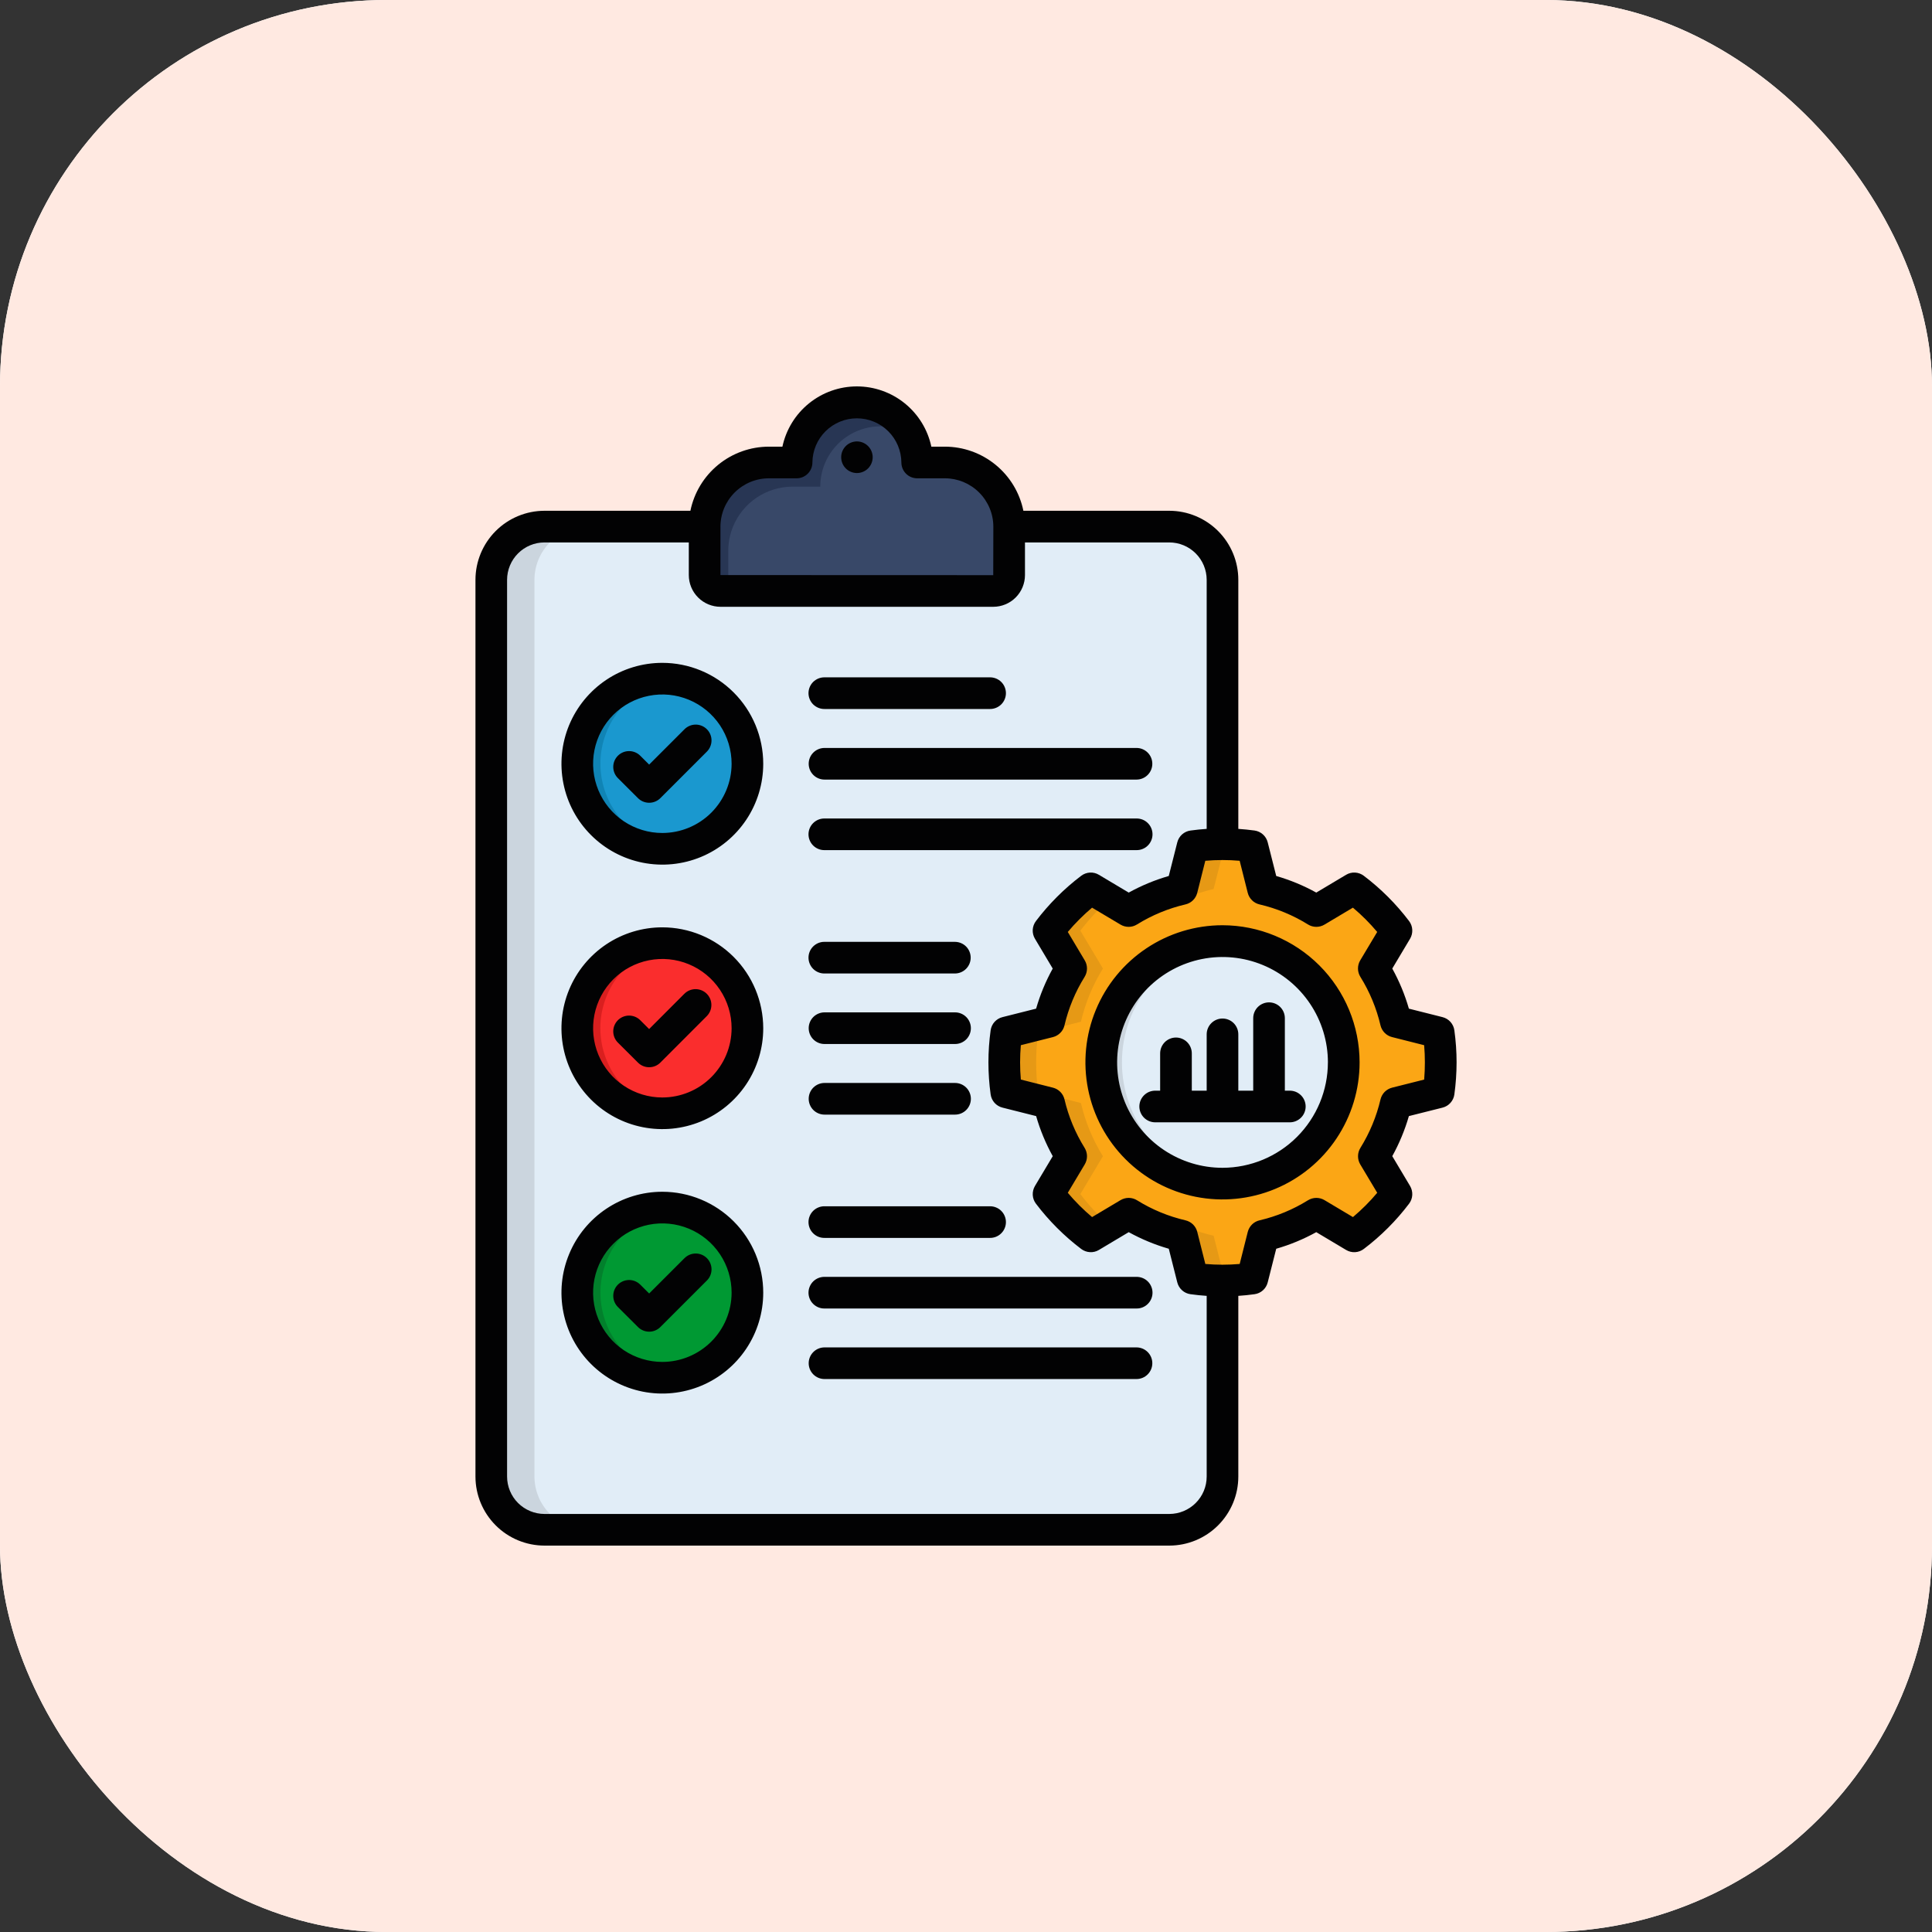
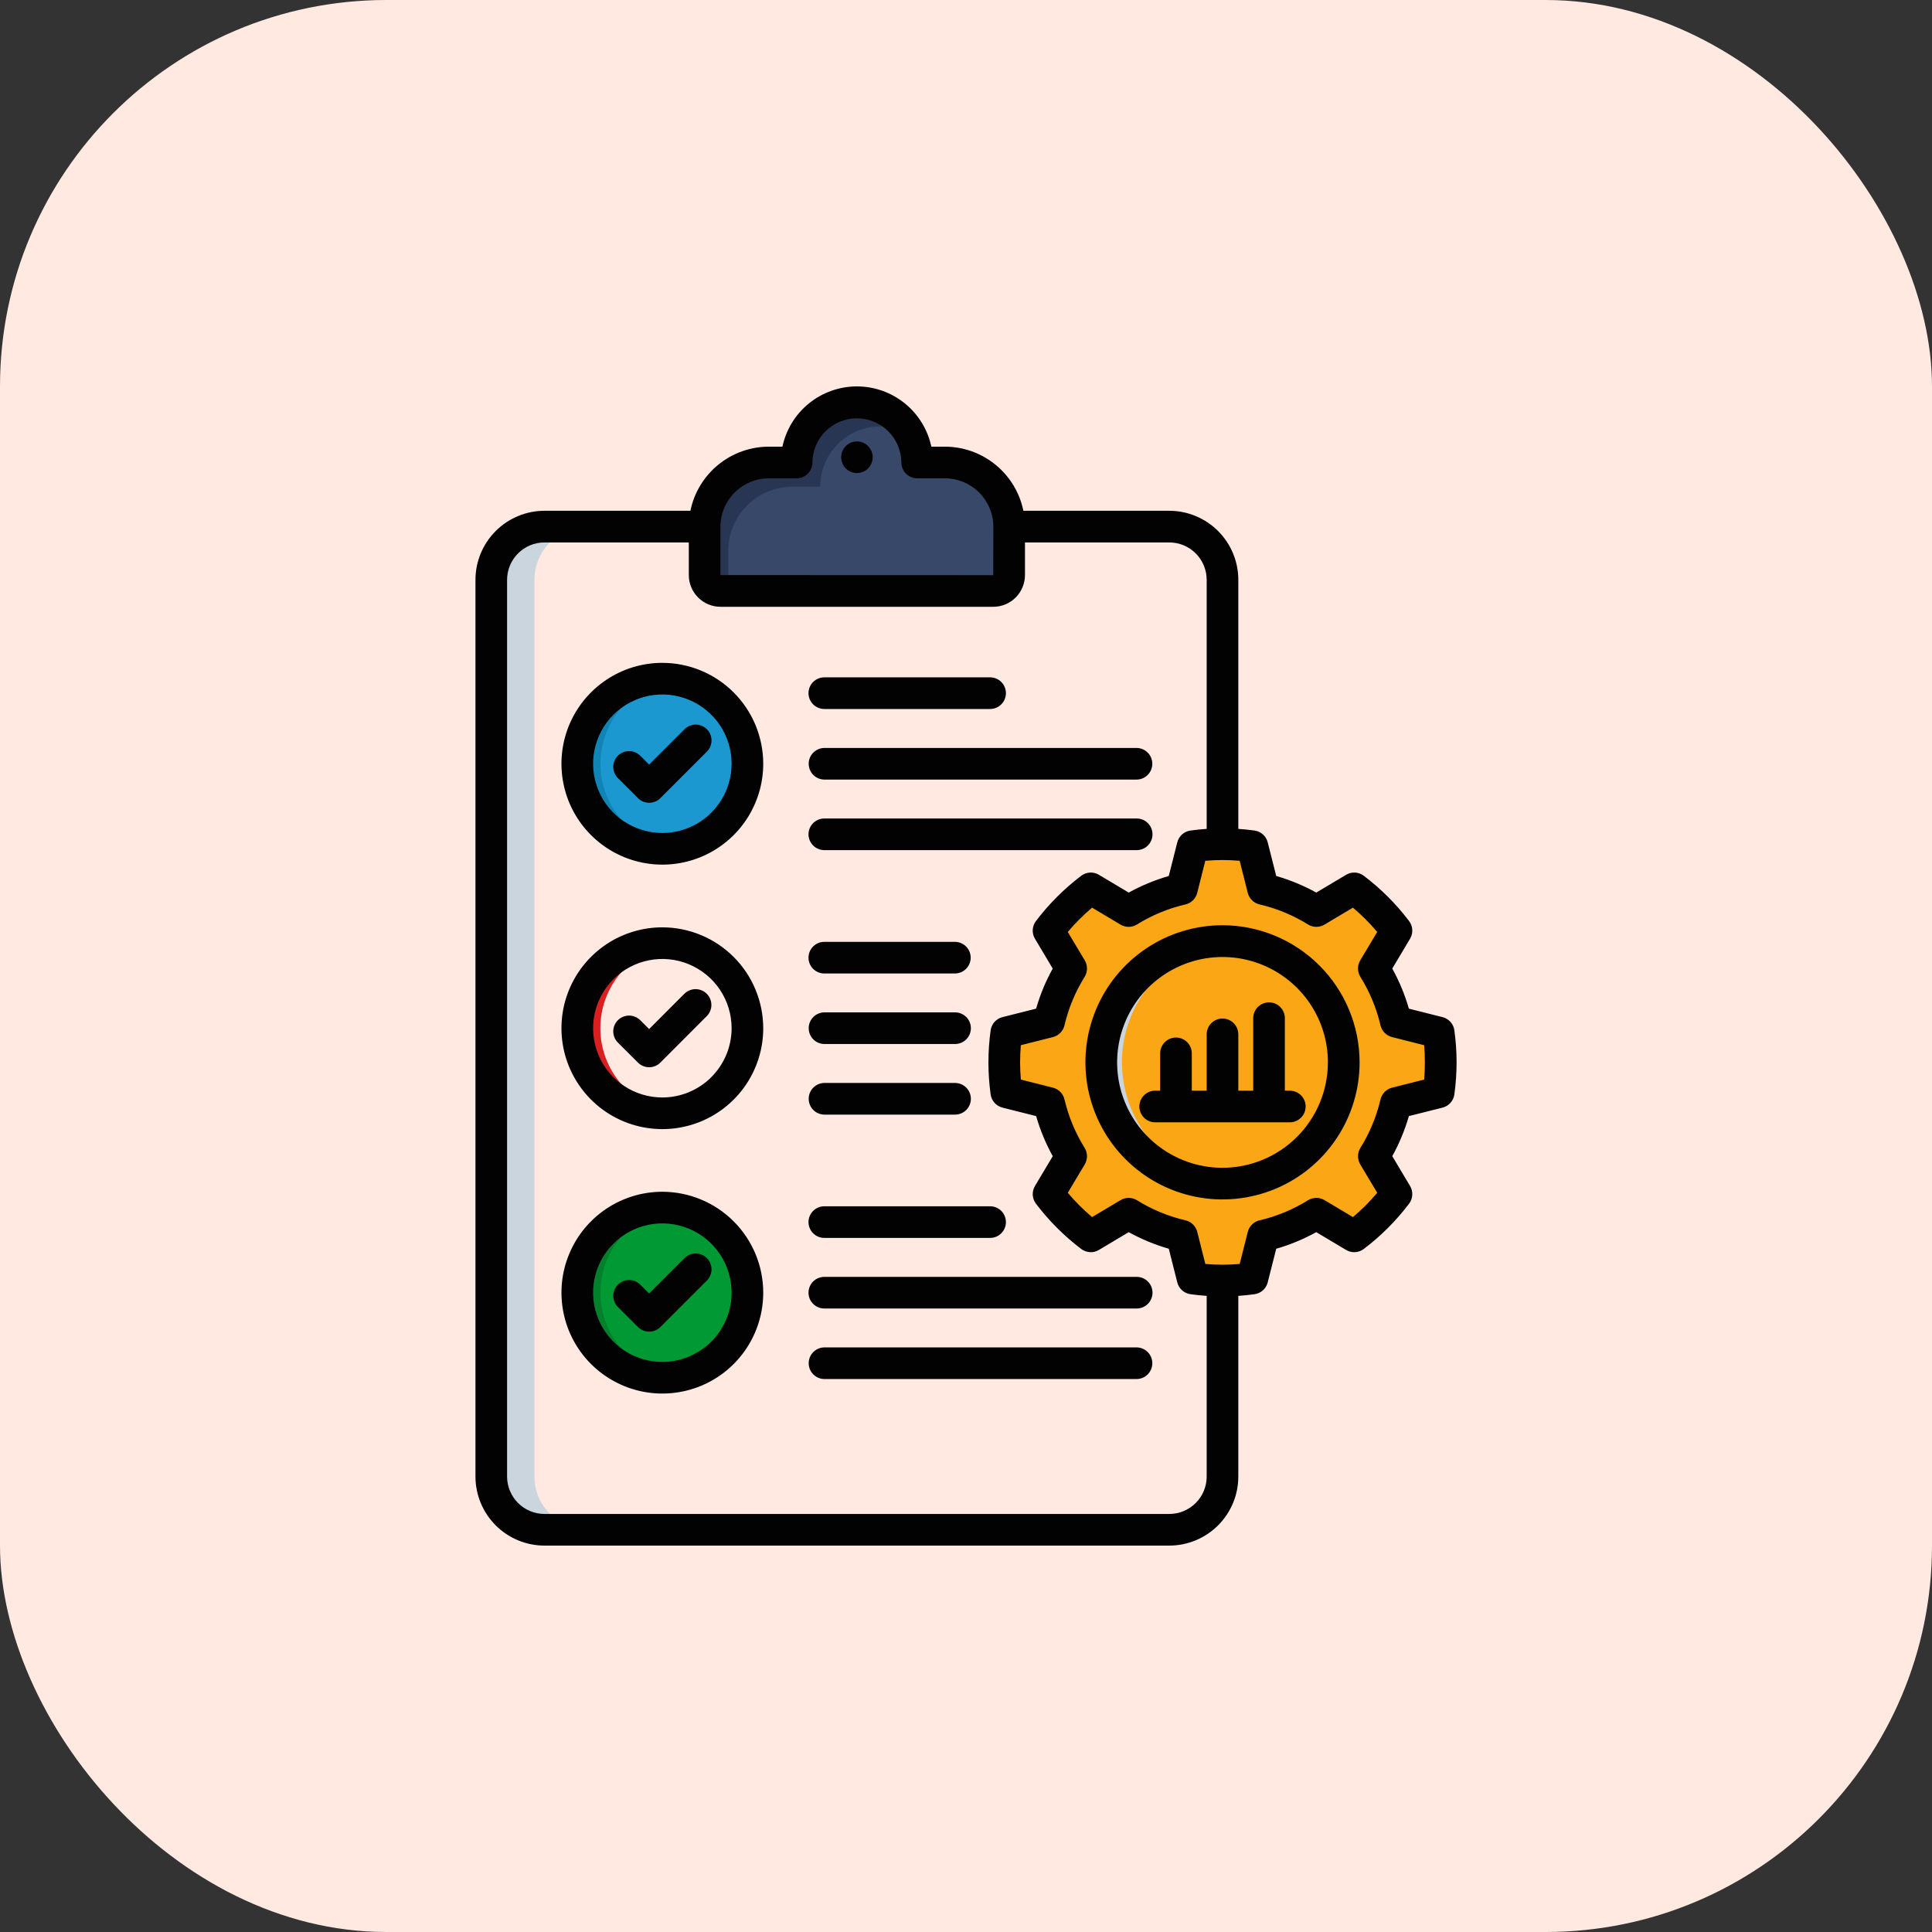
<svg xmlns="http://www.w3.org/2000/svg" width="80" height="80" viewBox="0 0 80 80" fill="none">
  <rect x="0" y="0" width="80" height="80" fill="#333333" stroke="none" />
-   <rect width="80" height="80" rx="16" fill="white" />
  <rect width="80" height="80" rx="16" fill="#FFE9E1" />
-   <path fill-rule="evenodd" clip-rule="evenodd" d="M22.547 21.805H48.417C49.001 21.806 49.561 22.039 49.973 22.452C50.386 22.865 50.619 23.424 50.62 24.008V61.139C50.619 61.722 50.386 62.282 49.973 62.694C49.561 63.107 49.001 63.34 48.417 63.342H22.547C21.963 63.34 21.404 63.107 20.991 62.694C20.578 62.282 20.345 61.722 20.344 61.139V24.008C20.345 23.424 20.578 22.865 20.991 22.452C21.404 22.039 21.963 21.806 22.547 21.805Z" fill="#E1EDF7" />
  <path fill-rule="evenodd" clip-rule="evenodd" d="M31.836 19.153H32.984C32.988 18.494 33.253 17.863 33.721 17.398C34.188 16.933 34.821 16.672 35.481 16.672C36.14 16.672 36.773 16.933 37.241 17.398C37.709 17.863 37.973 18.494 37.977 19.153H39.125C39.83 19.155 40.506 19.436 41.004 19.935C41.503 20.433 41.783 21.109 41.785 21.814V23.815C41.785 23.989 41.715 24.156 41.592 24.28C41.468 24.403 41.301 24.473 41.127 24.474H29.835C29.66 24.473 29.493 24.404 29.369 24.28C29.246 24.157 29.176 23.989 29.176 23.815V21.814C29.178 21.109 29.459 20.433 29.957 19.935C30.456 19.437 31.131 19.156 31.836 19.154V19.153Z" fill="#384868" />
  <path fill-rule="evenodd" clip-rule="evenodd" d="M27.427 35.147C28.124 35.147 28.805 34.94 29.385 34.553C29.964 34.166 30.416 33.616 30.683 32.973C30.95 32.329 31.019 31.621 30.884 30.937C30.748 30.254 30.412 29.626 29.919 29.133C29.427 28.641 28.799 28.305 28.116 28.169C27.432 28.033 26.724 28.103 26.08 28.37C25.436 28.637 24.886 29.088 24.499 29.668C24.112 30.247 23.906 30.929 23.906 31.625C23.909 32.559 24.28 33.453 24.94 34.113C25.6 34.773 26.494 35.144 27.427 35.147Z" fill="#1A98CF" />
-   <path fill-rule="evenodd" clip-rule="evenodd" d="M27.427 46.1C28.124 46.1 28.805 45.894 29.385 45.507C29.964 45.12 30.416 44.57 30.683 43.926C30.949 43.283 31.019 42.575 30.884 41.891C30.748 41.208 30.413 40.58 29.92 40.087C29.428 39.594 28.8 39.259 28.117 39.123C27.434 38.986 26.726 39.056 26.082 39.322C25.438 39.589 24.888 40.04 24.501 40.619C24.113 41.198 23.907 41.879 23.906 42.576C23.908 43.509 24.28 44.404 24.94 45.064C25.599 45.725 26.494 46.097 27.427 46.1Z" fill="#FA2D2D" />
  <path fill-rule="evenodd" clip-rule="evenodd" d="M27.427 57.049C28.124 57.049 28.805 56.843 29.385 56.456C29.965 56.069 30.416 55.519 30.683 54.875C30.95 54.231 31.02 53.523 30.884 52.84C30.748 52.156 30.412 51.528 29.92 51.036C29.427 50.543 28.799 50.207 28.116 50.072C27.432 49.936 26.724 50.005 26.08 50.272C25.436 50.539 24.886 50.991 24.499 51.57C24.112 52.15 23.906 52.831 23.906 53.528C23.909 54.461 24.28 55.355 24.94 56.015C25.6 56.675 26.494 57.047 27.427 57.049Z" fill="#009933" />
  <path fill-rule="evenodd" clip-rule="evenodd" d="M57.802 45.674C57.619 46.453 57.31 47.197 56.888 47.877L57.31 48.584L57.823 49.445C57.323 50.105 56.734 50.693 56.075 51.194L55.214 50.678L54.507 50.258C53.827 50.681 53.083 50.988 52.303 51.17L52.104 51.967L51.857 52.939C51.036 53.053 50.204 53.053 49.383 52.939L49.138 51.967L48.937 51.17C48.158 50.988 47.415 50.68 46.736 50.258L46.029 50.678L45.168 51.194C44.507 50.694 43.918 50.105 43.417 49.445L43.932 48.584L44.355 47.877C43.932 47.198 43.623 46.453 43.441 45.674L42.644 45.472L41.671 45.228C41.558 44.407 41.558 43.574 41.671 42.754L42.644 42.509L43.441 42.307C43.623 41.528 43.932 40.784 44.355 40.104L43.932 39.397L43.417 38.536C43.918 37.876 44.507 37.288 45.168 36.788L46.029 37.303L46.736 37.723C47.415 37.301 48.158 36.994 48.936 36.812L49.138 36.015L49.383 35.042C50.203 34.929 51.036 34.929 51.857 35.042L52.104 36.014L52.303 36.811C53.083 36.992 53.827 37.3 54.506 37.722L55.213 37.302L56.074 36.787C56.734 37.287 57.322 37.876 57.823 38.535L57.31 39.396L56.888 40.103C57.31 40.783 57.619 41.527 57.802 42.306L58.596 42.508L59.571 42.753C59.685 43.574 59.685 44.406 59.571 45.227L58.596 45.471L57.802 45.674Z" fill="#FBA615" />
-   <path fill-rule="evenodd" clip-rule="evenodd" d="M55.64 43.989C55.641 44.982 55.346 45.953 54.795 46.779C54.243 47.605 53.459 48.249 52.541 48.629C51.623 49.009 50.614 49.109 49.64 48.915C48.666 48.721 47.771 48.243 47.068 47.541C46.366 46.838 45.888 45.944 45.694 44.969C45.5 43.995 45.6 42.985 45.98 42.068C46.36 41.15 47.004 40.366 47.83 39.814C48.656 39.263 49.627 38.968 50.62 38.969C51.952 38.969 53.228 39.498 54.17 40.44C55.111 41.381 55.64 42.657 55.64 43.989V43.989Z" fill="#E1EDF7" />
  <path fill-rule="evenodd" clip-rule="evenodd" d="M30.353 21.806C30.554 21.317 30.895 20.899 31.333 20.604C31.772 20.31 32.288 20.152 32.817 20.151H33.965C33.964 19.715 34.078 19.287 34.294 18.909C34.51 18.531 34.822 18.216 35.197 17.996C35.573 17.775 36 17.657 36.435 17.653C36.871 17.649 37.3 17.759 37.68 17.972C37.417 17.482 36.998 17.094 36.489 16.869C35.98 16.644 35.411 16.596 34.872 16.732C34.333 16.867 33.854 17.179 33.512 17.617C33.17 18.055 32.984 18.596 32.984 19.152H31.836C31.132 19.154 30.457 19.434 29.959 19.931C29.461 20.429 29.179 21.102 29.176 21.806V23.813C29.176 23.987 29.246 24.155 29.369 24.278C29.493 24.402 29.66 24.471 29.835 24.472H30.156V22.811C30.156 22.466 30.223 22.125 30.353 21.806H30.353Z" fill="#283654" />
  <path fill-rule="evenodd" clip-rule="evenodd" d="M22.13 61.139V24.008C22.131 23.424 22.364 22.865 22.777 22.452C23.189 22.039 23.749 21.806 24.333 21.805H22.547C21.963 21.806 21.404 22.039 20.991 22.452C20.578 22.865 20.345 23.424 20.344 24.008V61.139C20.345 61.722 20.578 62.282 20.991 62.694C21.404 63.107 21.963 63.34 22.547 63.342H24.333C23.749 63.34 23.189 63.107 22.777 62.694C22.364 62.282 22.131 61.722 22.13 61.139Z" fill="#CBD5DE" />
  <path fill-rule="evenodd" clip-rule="evenodd" d="M27.905 35.115C27.062 34.999 26.289 34.581 25.73 33.939C25.171 33.298 24.862 32.475 24.862 31.624C24.862 30.773 25.171 29.95 25.73 29.309C26.289 28.667 27.062 28.25 27.905 28.133C27.407 28.066 26.901 28.106 26.419 28.25C25.938 28.395 25.494 28.641 25.115 28.971C24.737 29.302 24.433 29.71 24.226 30.167C24.018 30.625 23.91 31.122 23.91 31.624C23.91 32.127 24.018 32.623 24.226 33.081C24.433 33.538 24.737 33.946 25.115 34.277C25.494 34.607 25.938 34.853 26.419 34.998C26.901 35.142 27.407 35.182 27.905 35.115Z" fill="#1084B5" />
  <path fill-rule="evenodd" clip-rule="evenodd" d="M27.902 46.064C27.059 45.948 26.286 45.531 25.727 44.889C25.168 44.248 24.859 43.426 24.859 42.575C24.859 41.723 25.168 40.901 25.727 40.26C26.286 39.618 27.059 39.201 27.902 39.085C27.403 39.015 26.894 39.053 26.411 39.196C25.927 39.339 25.48 39.584 25.099 39.915C24.719 40.245 24.413 40.654 24.204 41.113C23.995 41.572 23.887 42.07 23.887 42.575C23.887 43.079 23.995 43.577 24.204 44.036C24.413 44.495 24.719 44.904 25.099 45.234C25.48 45.565 25.927 45.81 26.411 45.954C26.894 46.097 27.403 46.134 27.902 46.064Z" fill="#D91F1F" />
  <path fill-rule="evenodd" clip-rule="evenodd" d="M27.906 57.017C27.063 56.901 26.29 56.483 25.731 55.842C25.171 55.2 24.863 54.378 24.863 53.526C24.863 52.675 25.171 51.853 25.731 51.211C26.29 50.569 27.063 50.152 27.906 50.036C27.408 49.968 26.901 50.008 26.42 50.153C25.939 50.297 25.494 50.543 25.115 50.873C24.737 51.204 24.433 51.612 24.226 52.069C24.018 52.527 23.91 53.024 23.91 53.526C23.91 54.029 24.018 54.526 24.226 54.983C24.433 55.441 24.737 55.849 25.115 56.179C25.494 56.51 25.939 56.756 26.42 56.9C26.901 57.045 27.408 57.085 27.906 57.017Z" fill="#02802C" />
-   <path fill-rule="evenodd" clip-rule="evenodd" d="M50.254 51.17C49.475 50.988 48.731 50.681 48.051 50.258L47.421 50.633C47.904 50.869 48.412 51.049 48.936 51.17L49.138 51.967L49.383 52.94C49.793 52.996 50.207 53.025 50.621 53.025C50.842 53.025 51.062 53.017 51.28 53.001C51.083 52.987 50.892 52.966 50.701 52.94L50.621 52.623L50.456 51.967L50.254 51.17ZM50.254 36.812L50.456 36.015L50.621 35.358L50.701 35.042C50.892 35.016 51.084 34.994 51.28 34.981C51.062 34.965 50.842 34.957 50.621 34.957C50.207 34.957 49.793 34.986 49.383 35.042L49.138 36.015L48.936 36.812C48.413 36.933 47.905 37.112 47.421 37.346L48.051 37.723C48.731 37.301 49.475 36.993 50.254 36.812L50.254 36.812ZM44.735 38.536C45.091 38.069 45.492 37.636 45.931 37.245L45.168 36.788C44.507 37.288 43.918 37.877 43.417 38.536L43.932 39.398L44.355 40.104C43.932 40.784 43.623 41.528 43.441 42.307L42.644 42.509L41.671 42.754C41.558 43.575 41.558 44.407 41.671 45.228L42.644 45.472L43.441 45.675C43.623 46.454 43.932 47.198 44.355 47.878L43.932 48.584L43.417 49.446C43.918 50.105 44.507 50.694 45.168 51.194L45.931 50.737C45.492 50.346 45.091 49.913 44.735 49.445L45.248 48.584L45.67 47.877C45.248 47.198 44.94 46.454 44.759 45.674L43.962 45.472L42.989 45.228C42.876 44.407 42.876 43.574 42.989 42.754L43.962 42.509L44.759 42.307C44.941 41.528 45.249 40.784 45.67 40.104L45.248 39.397L44.735 38.536Z" fill="#E69915" />
  <path fill-rule="evenodd" clip-rule="evenodd" d="M50.621 48.937C49.455 48.735 48.398 48.129 47.636 47.224C46.874 46.318 46.457 45.173 46.457 43.99C46.457 42.807 46.874 41.662 47.636 40.757C48.398 39.852 49.455 39.245 50.621 39.043C50.762 39.017 50.906 39.001 51.049 38.987C50.908 38.974 50.765 38.969 50.621 38.969C49.96 38.966 49.305 39.094 48.693 39.345C48.081 39.596 47.525 39.965 47.056 40.432C46.588 40.898 46.216 41.453 45.962 42.063C45.709 42.674 45.578 43.329 45.578 43.99C45.578 44.651 45.709 45.306 45.962 45.917C46.216 46.527 46.588 47.082 47.056 47.548C47.525 48.015 48.081 48.384 48.693 48.635C49.305 48.886 49.96 49.014 50.621 49.011C50.765 49.011 50.908 49.006 51.049 48.993C50.906 48.979 50.762 48.964 50.621 48.937V48.937Z" fill="#CBD5DE" />
  <path d="M33.486 45.499C33.486 45.325 33.555 45.158 33.678 45.035C33.801 44.913 33.967 44.843 34.141 44.843H39.547C39.721 44.843 39.887 44.913 40.01 45.035C40.133 45.158 40.202 45.325 40.202 45.499C40.202 45.672 40.133 45.839 40.01 45.962C39.887 46.085 39.721 46.154 39.547 46.154H34.141C34.055 46.154 33.97 46.137 33.891 46.104C33.811 46.071 33.739 46.023 33.678 45.962C33.617 45.901 33.569 45.829 33.536 45.749C33.503 45.67 33.486 45.585 33.486 45.499ZM28.339 52.102L26.88 53.561L26.512 53.194C26.388 53.071 26.222 53.002 26.048 53.002C25.874 53.003 25.708 53.072 25.585 53.195C25.462 53.318 25.393 53.485 25.394 53.659C25.394 53.833 25.463 53.999 25.587 54.122L26.419 54.951C26.541 55.073 26.708 55.142 26.881 55.142C27.055 55.142 27.221 55.073 27.344 54.95L29.266 53.028C29.328 52.968 29.377 52.895 29.411 52.816C29.445 52.736 29.462 52.65 29.463 52.563C29.463 52.477 29.446 52.391 29.413 52.311C29.381 52.231 29.332 52.158 29.271 52.097C29.21 52.036 29.137 51.987 29.057 51.954C28.977 51.921 28.891 51.905 28.804 51.905C28.718 51.906 28.632 51.923 28.552 51.957C28.473 51.991 28.4 52.04 28.34 52.102L28.339 52.102ZM34.141 51.259H40.99C41.077 51.26 41.163 51.244 41.243 51.212C41.324 51.179 41.397 51.131 41.458 51.07C41.52 51.009 41.569 50.937 41.602 50.857C41.636 50.777 41.653 50.691 41.653 50.604C41.653 50.517 41.636 50.432 41.602 50.352C41.569 50.272 41.52 50.199 41.458 50.138C41.397 50.077 41.324 50.029 41.243 49.997C41.163 49.964 41.077 49.948 40.99 49.949H34.141C34.054 49.948 33.968 49.964 33.888 49.997C33.808 50.029 33.735 50.077 33.673 50.138C33.611 50.199 33.562 50.272 33.529 50.352C33.495 50.432 33.478 50.517 33.478 50.604C33.478 50.691 33.495 50.777 33.529 50.857C33.562 50.937 33.611 51.009 33.673 51.07C33.735 51.131 33.808 51.179 33.888 51.212C33.968 51.244 34.054 51.26 34.141 51.259ZM34.141 40.31H39.547C39.719 40.308 39.884 40.238 40.005 40.115C40.126 39.992 40.194 39.827 40.194 39.655C40.194 39.482 40.126 39.317 40.005 39.194C39.884 39.072 39.719 39.002 39.547 39H34.141C34.054 38.998 33.968 39.015 33.888 39.047C33.808 39.08 33.735 39.128 33.673 39.189C33.611 39.25 33.562 39.322 33.529 39.402C33.495 39.482 33.478 39.568 33.478 39.655C33.478 39.741 33.495 39.827 33.529 39.907C33.562 39.987 33.611 40.06 33.673 40.121C33.735 40.182 33.808 40.23 33.888 40.262C33.968 40.295 34.054 40.311 34.141 40.31ZM34.141 43.23H39.547C39.721 43.23 39.887 43.161 40.01 43.039C40.133 42.916 40.202 42.749 40.202 42.575C40.202 42.402 40.133 42.235 40.01 42.112C39.887 41.989 39.721 41.92 39.547 41.92H34.141C34.055 41.92 33.97 41.937 33.891 41.97C33.811 42.003 33.739 42.051 33.678 42.112C33.617 42.173 33.569 42.245 33.536 42.325C33.503 42.404 33.486 42.489 33.486 42.575C33.486 42.661 33.503 42.747 33.536 42.826C33.569 42.906 33.617 42.978 33.678 43.039C33.739 43.099 33.811 43.148 33.891 43.181C33.97 43.214 34.055 43.23 34.141 43.23ZM34.141 29.358H40.99C41.077 29.359 41.163 29.342 41.243 29.31C41.324 29.277 41.397 29.229 41.458 29.169C41.52 29.108 41.569 29.035 41.602 28.955C41.636 28.875 41.653 28.789 41.653 28.703C41.653 28.616 41.636 28.53 41.602 28.45C41.569 28.37 41.52 28.297 41.458 28.236C41.397 28.176 41.324 28.128 41.243 28.095C41.163 28.063 41.077 28.046 40.99 28.047H34.141C34.054 28.046 33.968 28.063 33.888 28.095C33.808 28.128 33.735 28.176 33.673 28.236C33.611 28.297 33.562 28.37 33.529 28.45C33.495 28.53 33.478 28.616 33.478 28.703C33.478 28.789 33.495 28.875 33.529 28.955C33.562 29.035 33.611 29.108 33.673 29.169C33.735 29.229 33.808 29.277 33.888 29.31C33.968 29.342 34.054 29.359 34.141 29.358ZM34.141 35.202H47.06C47.147 35.203 47.233 35.187 47.313 35.154C47.394 35.122 47.467 35.074 47.528 35.013C47.59 34.952 47.639 34.879 47.672 34.799C47.706 34.719 47.723 34.633 47.723 34.547C47.723 34.46 47.706 34.374 47.672 34.294C47.639 34.214 47.59 34.142 47.528 34.081C47.467 34.02 47.394 33.972 47.313 33.939C47.233 33.907 47.147 33.891 47.06 33.892H34.141C34.054 33.891 33.968 33.907 33.888 33.939C33.808 33.972 33.735 34.02 33.673 34.081C33.611 34.142 33.562 34.214 33.529 34.294C33.495 34.374 33.478 34.46 33.478 34.547C33.478 34.633 33.495 34.719 33.529 34.799C33.562 34.879 33.611 34.952 33.673 35.013C33.735 35.074 33.808 35.122 33.888 35.154C33.968 35.187 34.054 35.203 34.141 35.202ZM34.141 32.281H47.06C47.234 32.281 47.4 32.212 47.523 32.089C47.646 31.966 47.715 31.8 47.715 31.626C47.715 31.452 47.646 31.285 47.523 31.163C47.4 31.04 47.234 30.971 47.06 30.971H34.141C33.968 30.971 33.801 31.04 33.678 31.163C33.555 31.285 33.486 31.452 33.486 31.626C33.486 31.8 33.555 31.966 33.678 32.089C33.801 32.212 33.968 32.281 34.141 32.281ZM28.339 30.201L26.88 31.66L26.511 31.292C26.388 31.169 26.221 31.101 26.048 31.101C25.874 31.101 25.707 31.171 25.585 31.294C25.462 31.417 25.393 31.584 25.393 31.757C25.394 31.931 25.463 32.098 25.586 32.22L26.418 33.05C26.541 33.172 26.707 33.241 26.881 33.241C27.055 33.241 27.221 33.172 27.344 33.049L29.266 31.127C29.328 31.066 29.377 30.994 29.41 30.914C29.444 30.834 29.462 30.749 29.462 30.662C29.463 30.576 29.446 30.49 29.413 30.41C29.38 30.33 29.332 30.257 29.27 30.196C29.209 30.134 29.136 30.086 29.056 30.053C28.976 30.02 28.89 30.003 28.804 30.004C28.717 30.004 28.632 30.022 28.552 30.056C28.472 30.089 28.4 30.139 28.339 30.201L28.339 30.201ZM47.06 55.793H34.141C33.968 55.793 33.801 55.862 33.678 55.985C33.555 56.108 33.486 56.274 33.486 56.448C33.486 56.622 33.555 56.788 33.678 56.911C33.801 57.034 33.968 57.103 34.141 57.103H47.06C47.234 57.103 47.4 57.034 47.523 56.911C47.646 56.788 47.715 56.622 47.715 56.448C47.715 56.274 47.646 56.108 47.523 55.985C47.4 55.862 47.234 55.793 47.06 55.793ZM31.604 31.626C31.604 32.452 31.359 33.259 30.9 33.946C30.441 34.633 29.788 35.169 29.025 35.485C28.262 35.801 27.422 35.883 26.611 35.722C25.801 35.561 25.057 35.163 24.473 34.579C23.888 33.995 23.49 33.251 23.329 32.44C23.168 31.63 23.25 30.79 23.566 30.026C23.883 29.263 24.418 28.611 25.105 28.151C25.791 27.692 26.599 27.447 27.425 27.447C28.533 27.448 29.596 27.888 30.379 28.672C31.163 29.455 31.603 30.517 31.604 31.626ZM30.294 31.626C30.294 31.058 30.127 30.504 29.812 30.032C29.497 29.561 29.049 29.193 28.525 28.976C28.001 28.758 27.425 28.701 26.868 28.812C26.312 28.922 25.801 29.195 25.4 29.596C24.998 29.997 24.725 30.508 24.614 31.064C24.503 31.62 24.56 32.197 24.777 32.721C24.994 33.245 25.361 33.693 25.832 34.008C26.304 34.323 26.858 34.492 27.425 34.492C28.186 34.491 28.914 34.189 29.452 33.652C29.99 33.114 30.293 32.386 30.294 31.626ZM31.604 53.527C31.604 54.353 31.359 55.161 30.9 55.848C30.441 56.535 29.788 57.07 29.025 57.386C28.261 57.702 27.422 57.785 26.611 57.624C25.801 57.462 25.057 57.064 24.472 56.48C23.888 55.896 23.49 55.152 23.329 54.341C23.168 53.531 23.25 52.691 23.567 51.928C23.883 51.164 24.418 50.512 25.105 50.053C25.791 49.594 26.599 49.348 27.425 49.348C28.533 49.349 29.596 49.79 30.379 50.573C31.163 51.357 31.604 52.419 31.604 53.527ZM30.294 53.527C30.294 52.96 30.127 52.406 29.812 51.934C29.497 51.462 29.049 51.094 28.525 50.877C28.001 50.66 27.425 50.603 26.868 50.713C26.312 50.824 25.801 51.097 25.4 51.498C24.998 51.898 24.725 52.409 24.614 52.965C24.503 53.522 24.56 54.098 24.777 54.622C24.994 55.146 25.361 55.594 25.832 55.91C26.304 56.225 26.858 56.393 27.425 56.394C28.186 56.393 28.914 56.09 29.452 55.553C29.99 55.016 30.293 54.288 30.294 53.527ZM47.06 52.872H34.141C34.054 52.871 33.968 52.888 33.888 52.92C33.808 52.952 33.735 53.001 33.673 53.061C33.611 53.122 33.562 53.195 33.529 53.275C33.495 53.355 33.478 53.441 33.478 53.527C33.478 53.614 33.495 53.7 33.529 53.78C33.562 53.86 33.611 53.932 33.673 53.993C33.735 54.054 33.808 54.102 33.888 54.135C33.968 54.167 34.054 54.184 34.141 54.182H47.06C47.147 54.184 47.233 54.167 47.313 54.135C47.394 54.102 47.467 54.054 47.528 53.993C47.59 53.932 47.639 53.86 47.672 53.78C47.706 53.7 47.723 53.614 47.723 53.527C47.723 53.441 47.706 53.355 47.672 53.275C47.639 53.195 47.59 53.122 47.528 53.061C47.467 53.001 47.394 52.952 47.313 52.92C47.233 52.888 47.147 52.871 47.06 52.872ZM31.604 42.575C31.605 43.401 31.36 44.209 30.901 44.897C30.442 45.584 29.79 46.119 29.027 46.436C28.263 46.752 27.423 46.835 26.613 46.674C25.802 46.513 25.058 46.116 24.473 45.532C23.889 44.948 23.491 44.203 23.329 43.393C23.168 42.583 23.25 41.742 23.566 40.979C23.882 40.215 24.418 39.563 25.104 39.103C25.791 38.644 26.599 38.399 27.425 38.399C28.533 38.4 29.595 38.84 30.378 39.623C31.162 40.406 31.602 41.468 31.604 42.575ZM30.294 42.575C30.294 42.008 30.126 41.454 29.81 40.982C29.495 40.511 29.047 40.144 28.523 39.927C28 39.71 27.423 39.653 26.867 39.764C26.311 39.874 25.8 40.148 25.399 40.548C24.998 40.95 24.725 41.46 24.614 42.017C24.503 42.573 24.56 43.149 24.777 43.673C24.994 44.197 25.361 44.645 25.833 44.96C26.304 45.275 26.858 45.444 27.425 45.444C28.186 45.443 28.916 45.141 29.453 44.603C29.991 44.065 30.294 43.336 30.294 42.575ZM28.338 41.15L26.879 42.611L26.511 42.244C26.388 42.121 26.221 42.053 26.047 42.053C25.874 42.053 25.707 42.123 25.584 42.246C25.462 42.369 25.393 42.535 25.393 42.709C25.394 42.883 25.463 43.05 25.586 43.172L26.418 44.001C26.541 44.124 26.708 44.193 26.881 44.192C27.055 44.192 27.221 44.123 27.344 44L29.266 42.076C29.389 41.953 29.457 41.786 29.457 41.613C29.457 41.439 29.388 41.272 29.265 41.15C29.142 41.027 28.976 40.958 28.802 40.958C28.628 40.958 28.461 41.027 28.339 41.15L28.338 41.15ZM35.489 18.278H35.478C35.306 18.28 35.141 18.35 35.02 18.473C34.899 18.595 34.831 18.761 34.831 18.933C34.831 19.105 34.899 19.271 35.02 19.394C35.141 19.516 35.306 19.586 35.478 19.588H35.489C35.661 19.586 35.826 19.516 35.947 19.394C36.068 19.271 36.136 19.105 36.136 18.933C36.136 18.761 36.068 18.595 35.947 18.473C35.826 18.35 35.661 18.28 35.489 18.278ZM60.314 43.989C60.313 44.434 60.283 44.878 60.222 45.318C60.205 45.447 60.148 45.569 60.061 45.666C59.974 45.764 59.859 45.833 59.732 45.865L58.339 46.215C58.172 46.792 57.941 47.349 57.651 47.874L58.388 49.109C58.454 49.222 58.486 49.352 58.479 49.482C58.472 49.612 58.426 49.738 58.347 49.842C57.81 50.551 57.179 51.182 56.47 51.718C56.366 51.797 56.24 51.843 56.11 51.85C55.979 51.857 55.85 51.824 55.738 51.757L54.504 51.021C53.979 51.311 53.423 51.542 52.846 51.708L52.493 53.102C52.461 53.228 52.392 53.343 52.295 53.43C52.197 53.517 52.076 53.573 51.947 53.59C51.725 53.621 51.501 53.644 51.276 53.659V61.142C51.276 61.9 50.974 62.626 50.438 63.162C49.902 63.698 49.176 63.999 48.418 64H22.546C21.788 63.999 21.061 63.698 20.526 63.162C19.99 62.626 19.688 61.899 19.688 61.142V24.009C19.688 23.251 19.99 22.524 20.526 21.988C21.061 21.453 21.788 21.151 22.546 21.15H28.588C28.741 20.401 29.148 19.729 29.74 19.245C30.332 18.761 31.073 18.496 31.837 18.495H32.398C32.549 17.789 32.937 17.156 33.499 16.702C34.06 16.248 34.76 16 35.482 16C36.204 16 36.904 16.248 37.465 16.702C38.026 17.156 38.415 17.789 38.565 18.495H39.127C39.891 18.496 40.632 18.761 41.224 19.245C41.816 19.728 42.223 20.401 42.376 21.15H48.418C49.176 21.151 49.902 21.453 50.438 21.988C50.974 22.524 51.276 23.251 51.276 24.009V34.322C51.501 34.337 51.724 34.36 51.947 34.39C52.076 34.408 52.197 34.464 52.295 34.551C52.392 34.638 52.461 34.752 52.493 34.879L52.846 36.273C53.423 36.439 53.979 36.669 54.504 36.96L55.738 36.224C55.85 36.156 55.979 36.124 56.11 36.131C56.24 36.138 56.366 36.184 56.47 36.263C57.179 36.799 57.81 37.43 58.347 38.139C58.426 38.243 58.472 38.368 58.479 38.499C58.486 38.63 58.454 38.759 58.388 38.871L57.651 40.106C57.942 40.632 58.173 41.188 58.339 41.766L59.732 42.117C59.859 42.149 59.974 42.218 60.061 42.315C60.148 42.413 60.205 42.534 60.222 42.664C60.283 43.103 60.314 43.546 60.314 43.989L60.314 43.989ZM29.832 23.812L41.128 23.816L41.132 21.811C41.132 21.279 40.92 20.77 40.544 20.394C40.168 20.018 39.658 19.806 39.127 19.806H37.979C37.805 19.806 37.638 19.737 37.516 19.614C37.393 19.491 37.324 19.324 37.324 19.151C37.32 18.664 37.125 18.199 36.78 17.857C36.435 17.514 35.968 17.322 35.482 17.322C34.996 17.322 34.529 17.514 34.184 17.857C33.839 18.199 33.644 18.664 33.64 19.151C33.64 19.324 33.571 19.491 33.448 19.614C33.325 19.737 33.159 19.806 32.985 19.806H31.837C31.305 19.806 30.796 20.018 30.42 20.394C30.044 20.77 29.832 21.279 29.832 21.811V23.812ZM49.966 53.659C49.742 53.644 49.518 53.621 49.296 53.59C49.166 53.573 49.045 53.517 48.948 53.43C48.851 53.343 48.781 53.228 48.749 53.102L48.397 51.708C47.82 51.542 47.264 51.311 46.738 51.021L45.505 51.757C45.393 51.825 45.263 51.857 45.132 51.849C45.001 51.842 44.876 51.796 44.771 51.717C44.064 51.181 43.433 50.55 42.896 49.842C42.817 49.738 42.771 49.613 42.764 49.482C42.757 49.352 42.789 49.222 42.855 49.11L43.592 47.875C43.301 47.349 43.07 46.792 42.904 46.215L41.51 45.864C41.383 45.832 41.269 45.763 41.181 45.666C41.094 45.568 41.038 45.447 41.02 45.317C40.898 44.437 40.898 43.544 41.02 42.663C41.038 42.534 41.094 42.412 41.181 42.315C41.269 42.218 41.383 42.148 41.51 42.117L42.903 41.766C43.069 41.188 43.3 40.632 43.591 40.106L42.855 38.871C42.788 38.759 42.756 38.629 42.763 38.499C42.771 38.368 42.817 38.243 42.896 38.139C43.432 37.431 44.063 36.8 44.771 36.264C44.875 36.185 45.001 36.139 45.131 36.131C45.262 36.124 45.392 36.156 45.504 36.224L46.738 36.96C47.263 36.67 47.819 36.439 48.396 36.273L48.749 34.879C48.781 34.753 48.85 34.639 48.947 34.551C49.045 34.464 49.166 34.408 49.295 34.391C49.517 34.36 49.741 34.337 49.966 34.322V24.009C49.965 23.598 49.802 23.205 49.512 22.915C49.221 22.624 48.828 22.461 48.417 22.461H42.442V23.812C42.442 24.16 42.303 24.494 42.057 24.741C41.811 24.987 41.477 25.126 41.128 25.126H29.836C29.487 25.126 29.153 24.987 28.907 24.741C28.66 24.494 28.522 24.16 28.522 23.812V22.461H22.546C22.135 22.461 21.742 22.624 21.451 22.915C21.161 23.205 20.998 23.598 20.997 24.009V61.142C20.998 61.552 21.161 61.946 21.451 62.236C21.742 62.526 22.135 62.689 22.546 62.69H48.418C48.828 62.689 49.222 62.526 49.512 62.236C49.803 61.946 49.966 61.552 49.966 61.142V53.659ZM59.001 43.989C59.001 43.753 58.991 43.516 58.971 43.279L57.641 42.943C57.525 42.914 57.418 42.853 57.334 42.767C57.25 42.681 57.191 42.574 57.163 42.457C56.997 41.747 56.716 41.07 56.331 40.451C56.267 40.348 56.232 40.23 56.231 40.109C56.23 39.989 56.262 39.87 56.324 39.766L57.027 38.59C56.721 38.226 56.385 37.89 56.021 37.584L54.842 38.287C54.739 38.348 54.621 38.38 54.501 38.379C54.38 38.378 54.263 38.344 54.161 38.28C53.542 37.896 52.864 37.615 52.155 37.45C52.037 37.423 51.929 37.364 51.843 37.279C51.757 37.194 51.695 37.087 51.666 36.97L51.332 35.643C50.859 35.602 50.383 35.602 49.909 35.643L49.575 36.97C49.546 37.087 49.485 37.194 49.398 37.279C49.312 37.364 49.204 37.423 49.086 37.45C48.377 37.615 47.699 37.896 47.08 38.28C46.978 38.344 46.861 38.378 46.741 38.379C46.621 38.38 46.503 38.348 46.4 38.287L45.22 37.584C44.857 37.891 44.521 38.227 44.215 38.59L44.917 39.767C44.979 39.87 45.011 39.989 45.01 40.11C45.009 40.23 44.974 40.349 44.911 40.451C44.525 41.07 44.244 41.748 44.078 42.457C44.051 42.574 43.992 42.682 43.907 42.767C43.823 42.853 43.717 42.914 43.6 42.944L42.271 43.279C42.25 43.516 42.24 43.753 42.24 43.989C42.24 44.226 42.25 44.465 42.271 44.702L43.6 45.038C43.717 45.067 43.823 45.128 43.907 45.214C43.991 45.299 44.051 45.407 44.078 45.523C44.244 46.233 44.526 46.911 44.911 47.53C44.974 47.633 45.009 47.751 45.01 47.871C45.011 47.992 44.979 48.111 44.917 48.215L44.215 49.391C44.521 49.754 44.858 50.091 45.221 50.397L46.401 49.694C46.504 49.633 46.622 49.601 46.742 49.602C46.862 49.603 46.979 49.637 47.081 49.7C47.7 50.085 48.378 50.365 49.087 50.531C49.205 50.558 49.313 50.617 49.4 50.702C49.486 50.787 49.547 50.894 49.576 51.011L49.91 52.338C50.384 52.379 50.86 52.379 51.333 52.338L51.667 51.011C51.697 50.894 51.758 50.787 51.844 50.702C51.93 50.617 52.038 50.558 52.156 50.531C52.866 50.365 53.543 50.085 54.162 49.7C54.264 49.637 54.382 49.603 54.502 49.602C54.622 49.601 54.74 49.633 54.843 49.694L56.023 50.397C56.386 50.091 56.722 49.755 57.028 49.391L56.325 48.215C56.264 48.111 56.231 47.993 56.233 47.872C56.233 47.752 56.268 47.634 56.331 47.532C56.716 46.912 56.997 46.234 57.164 45.524C57.192 45.407 57.251 45.3 57.335 45.214C57.42 45.129 57.526 45.068 57.642 45.038L58.972 44.703C58.991 44.465 59.001 44.226 59.001 43.989L59.001 43.989ZM53.203 45.163V42.161C53.203 41.987 53.134 41.82 53.011 41.697C52.889 41.575 52.722 41.506 52.548 41.506C52.374 41.506 52.208 41.575 52.085 41.697C51.962 41.82 51.893 41.987 51.893 42.161V45.163H51.276V42.83C51.276 42.657 51.207 42.49 51.085 42.367C50.962 42.244 50.795 42.175 50.621 42.175C50.448 42.175 50.281 42.244 50.158 42.367C50.035 42.49 49.966 42.657 49.966 42.83V45.162H49.35V43.625C49.351 43.538 49.334 43.452 49.302 43.372C49.27 43.291 49.221 43.218 49.161 43.157C49.1 43.095 49.027 43.046 48.947 43.013C48.867 42.979 48.781 42.962 48.694 42.962C48.608 42.962 48.522 42.979 48.442 43.013C48.362 43.046 48.289 43.095 48.228 43.157C48.168 43.218 48.12 43.291 48.087 43.372C48.055 43.452 48.038 43.538 48.039 43.625V45.162H47.842C47.755 45.161 47.669 45.178 47.588 45.21C47.508 45.242 47.435 45.291 47.373 45.352C47.312 45.412 47.263 45.485 47.229 45.565C47.196 45.645 47.178 45.731 47.178 45.818C47.178 45.904 47.196 45.99 47.229 46.07C47.263 46.15 47.312 46.223 47.373 46.283C47.435 46.344 47.508 46.392 47.588 46.425C47.669 46.457 47.755 46.474 47.842 46.473H53.401C53.487 46.474 53.574 46.457 53.654 46.425C53.734 46.392 53.807 46.344 53.869 46.283C53.931 46.223 53.98 46.15 54.013 46.07C54.047 45.99 54.064 45.904 54.064 45.818C54.064 45.731 54.047 45.645 54.013 45.565C53.98 45.485 53.931 45.412 53.869 45.352C53.807 45.291 53.734 45.242 53.654 45.21C53.574 45.178 53.487 45.161 53.401 45.162L53.203 45.163ZM56.298 43.989C56.298 45.112 55.965 46.209 55.341 47.143C54.718 48.077 53.831 48.804 52.794 49.234C51.756 49.663 50.615 49.776 49.514 49.557C48.413 49.338 47.401 48.797 46.607 48.003C45.813 47.209 45.273 46.198 45.054 45.097C44.835 43.995 44.947 42.854 45.377 41.817C45.806 40.779 46.534 39.893 47.468 39.269C48.401 38.645 49.498 38.312 50.621 38.312C52.126 38.314 53.569 38.913 54.633 39.977C55.697 41.041 56.296 42.484 56.298 43.989L56.298 43.989ZM54.986 43.989C54.985 43.126 54.729 42.283 54.249 41.566C53.769 40.848 53.087 40.289 52.29 39.959C51.492 39.629 50.615 39.543 49.769 39.712C48.922 39.881 48.145 40.297 47.535 40.907C46.925 41.517 46.51 42.295 46.342 43.141C46.173 43.988 46.26 44.865 46.59 45.662C46.921 46.46 47.48 47.141 48.197 47.62C48.915 48.1 49.759 48.356 50.622 48.356C51.779 48.354 52.889 47.894 53.707 47.075C54.525 46.256 54.985 45.146 54.985 43.989L54.986 43.989Z" fill="#020203" />
</svg>